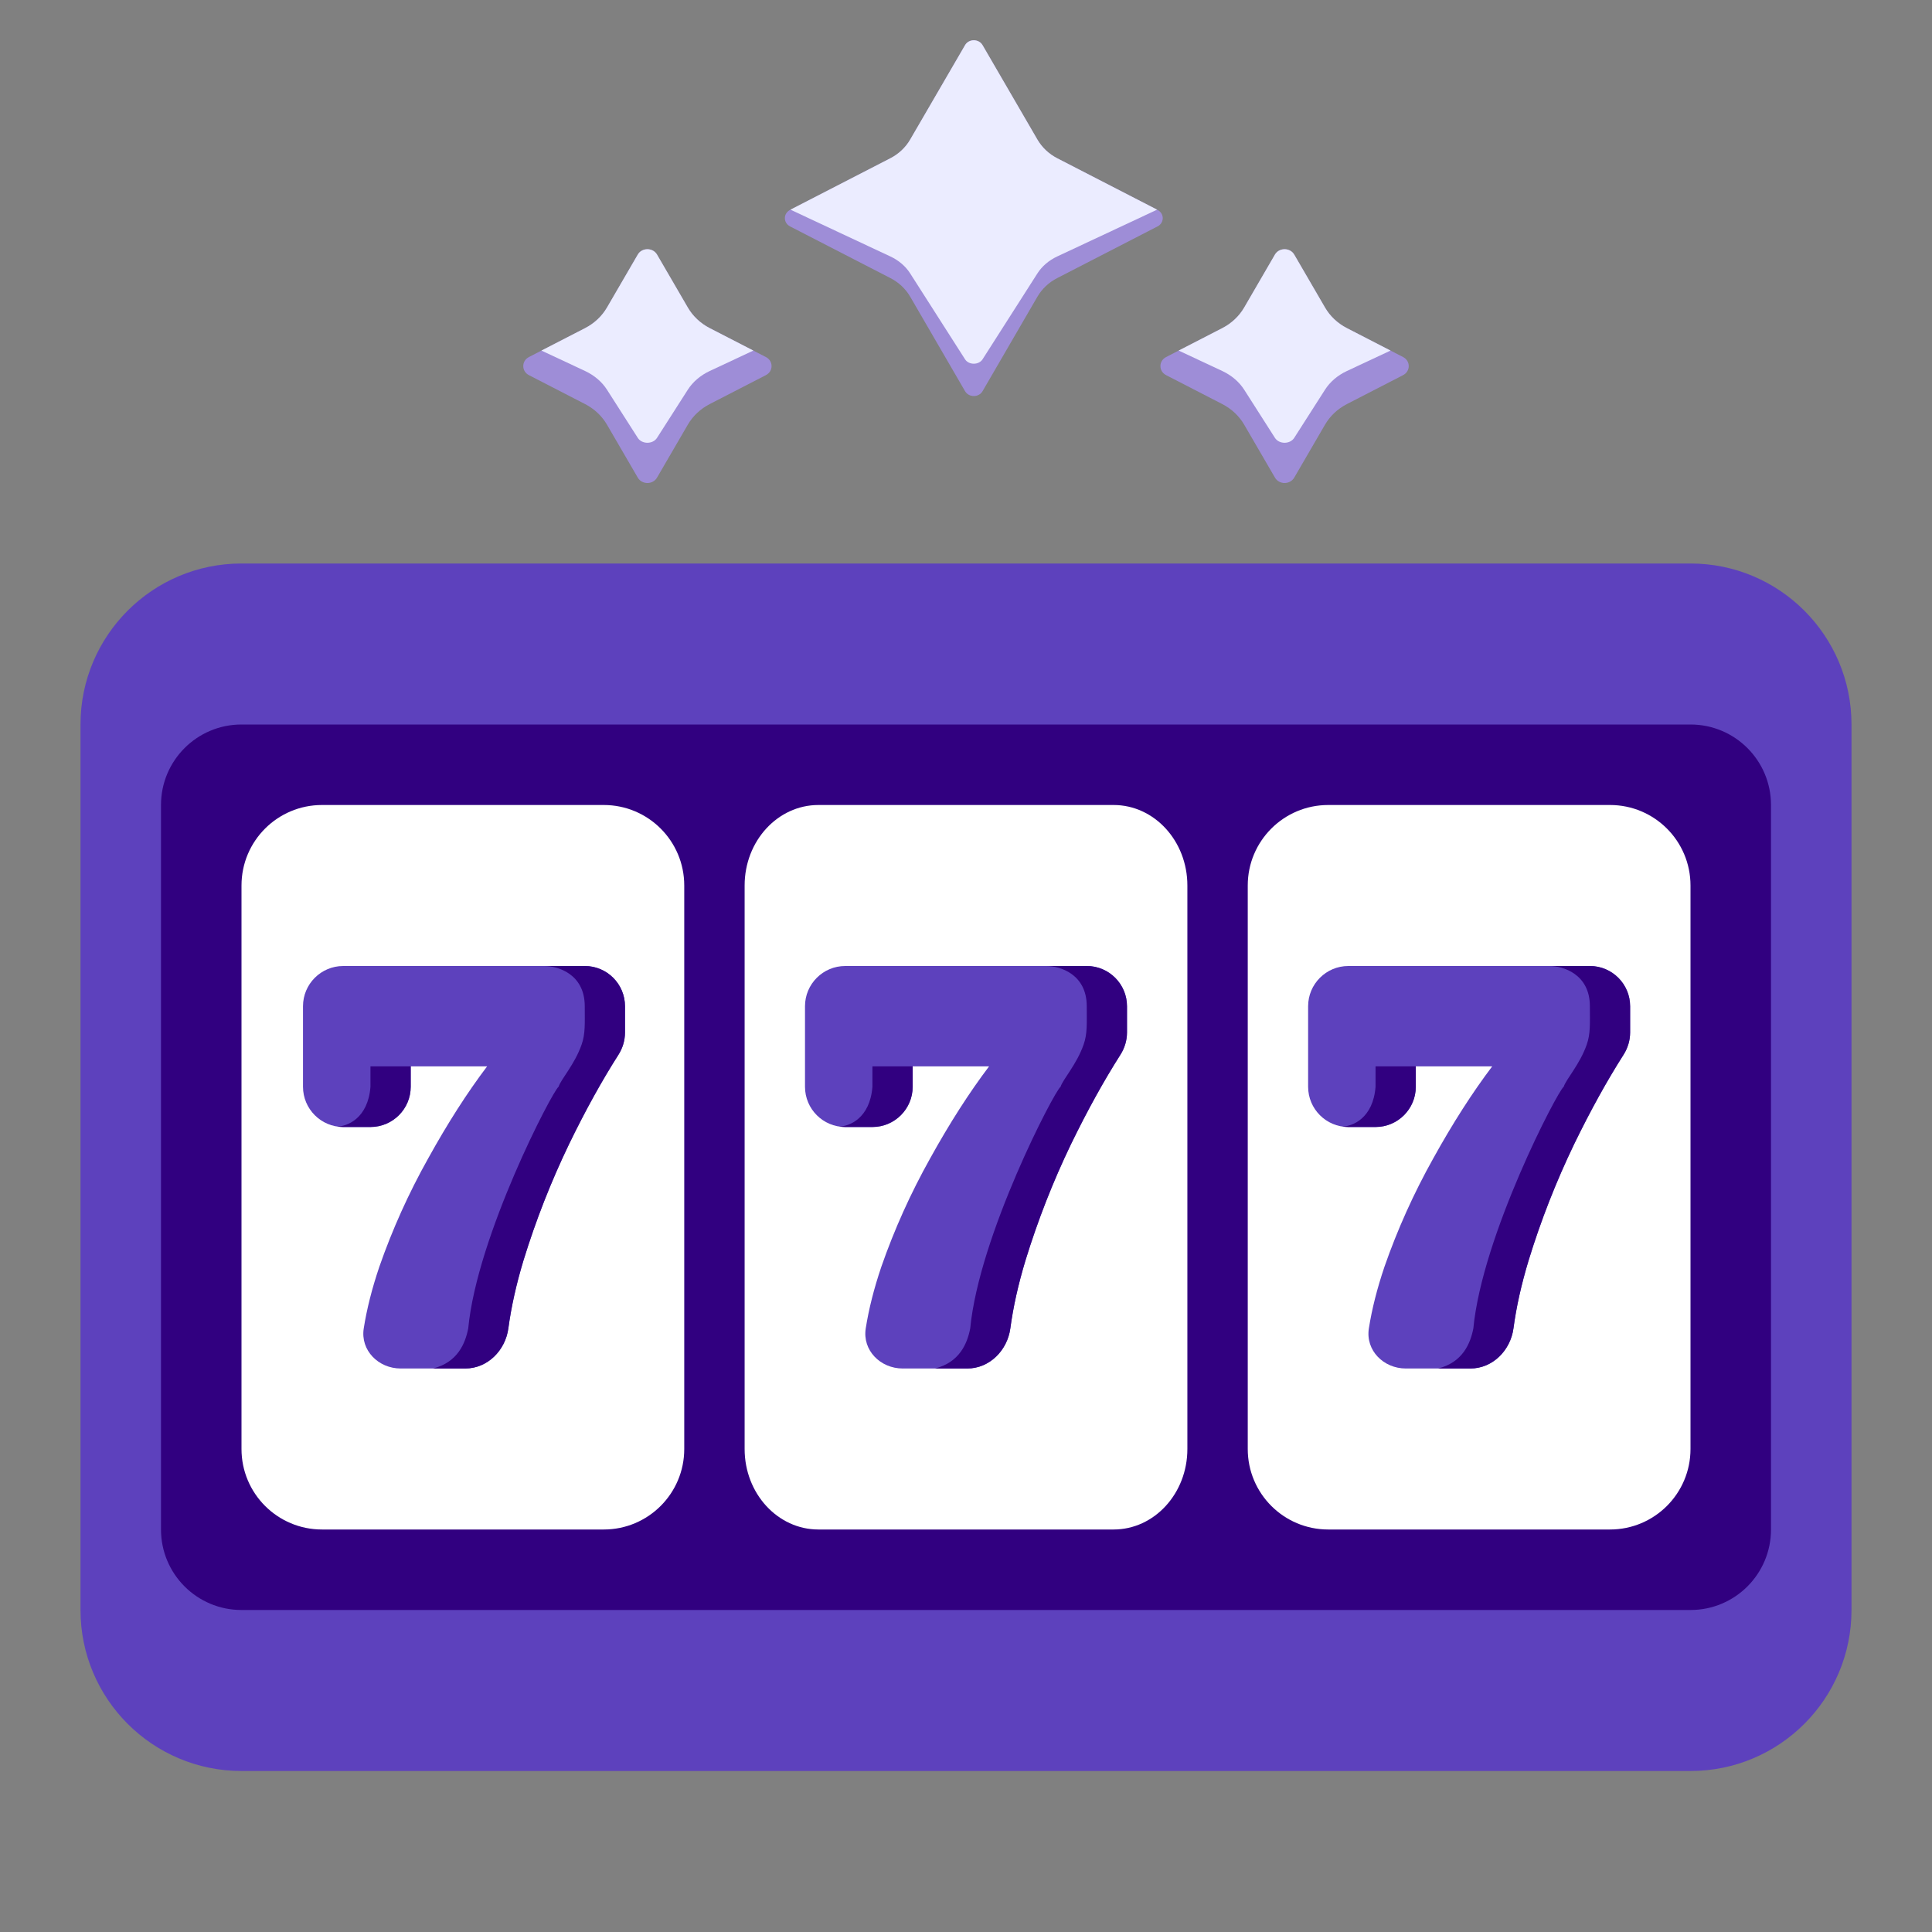
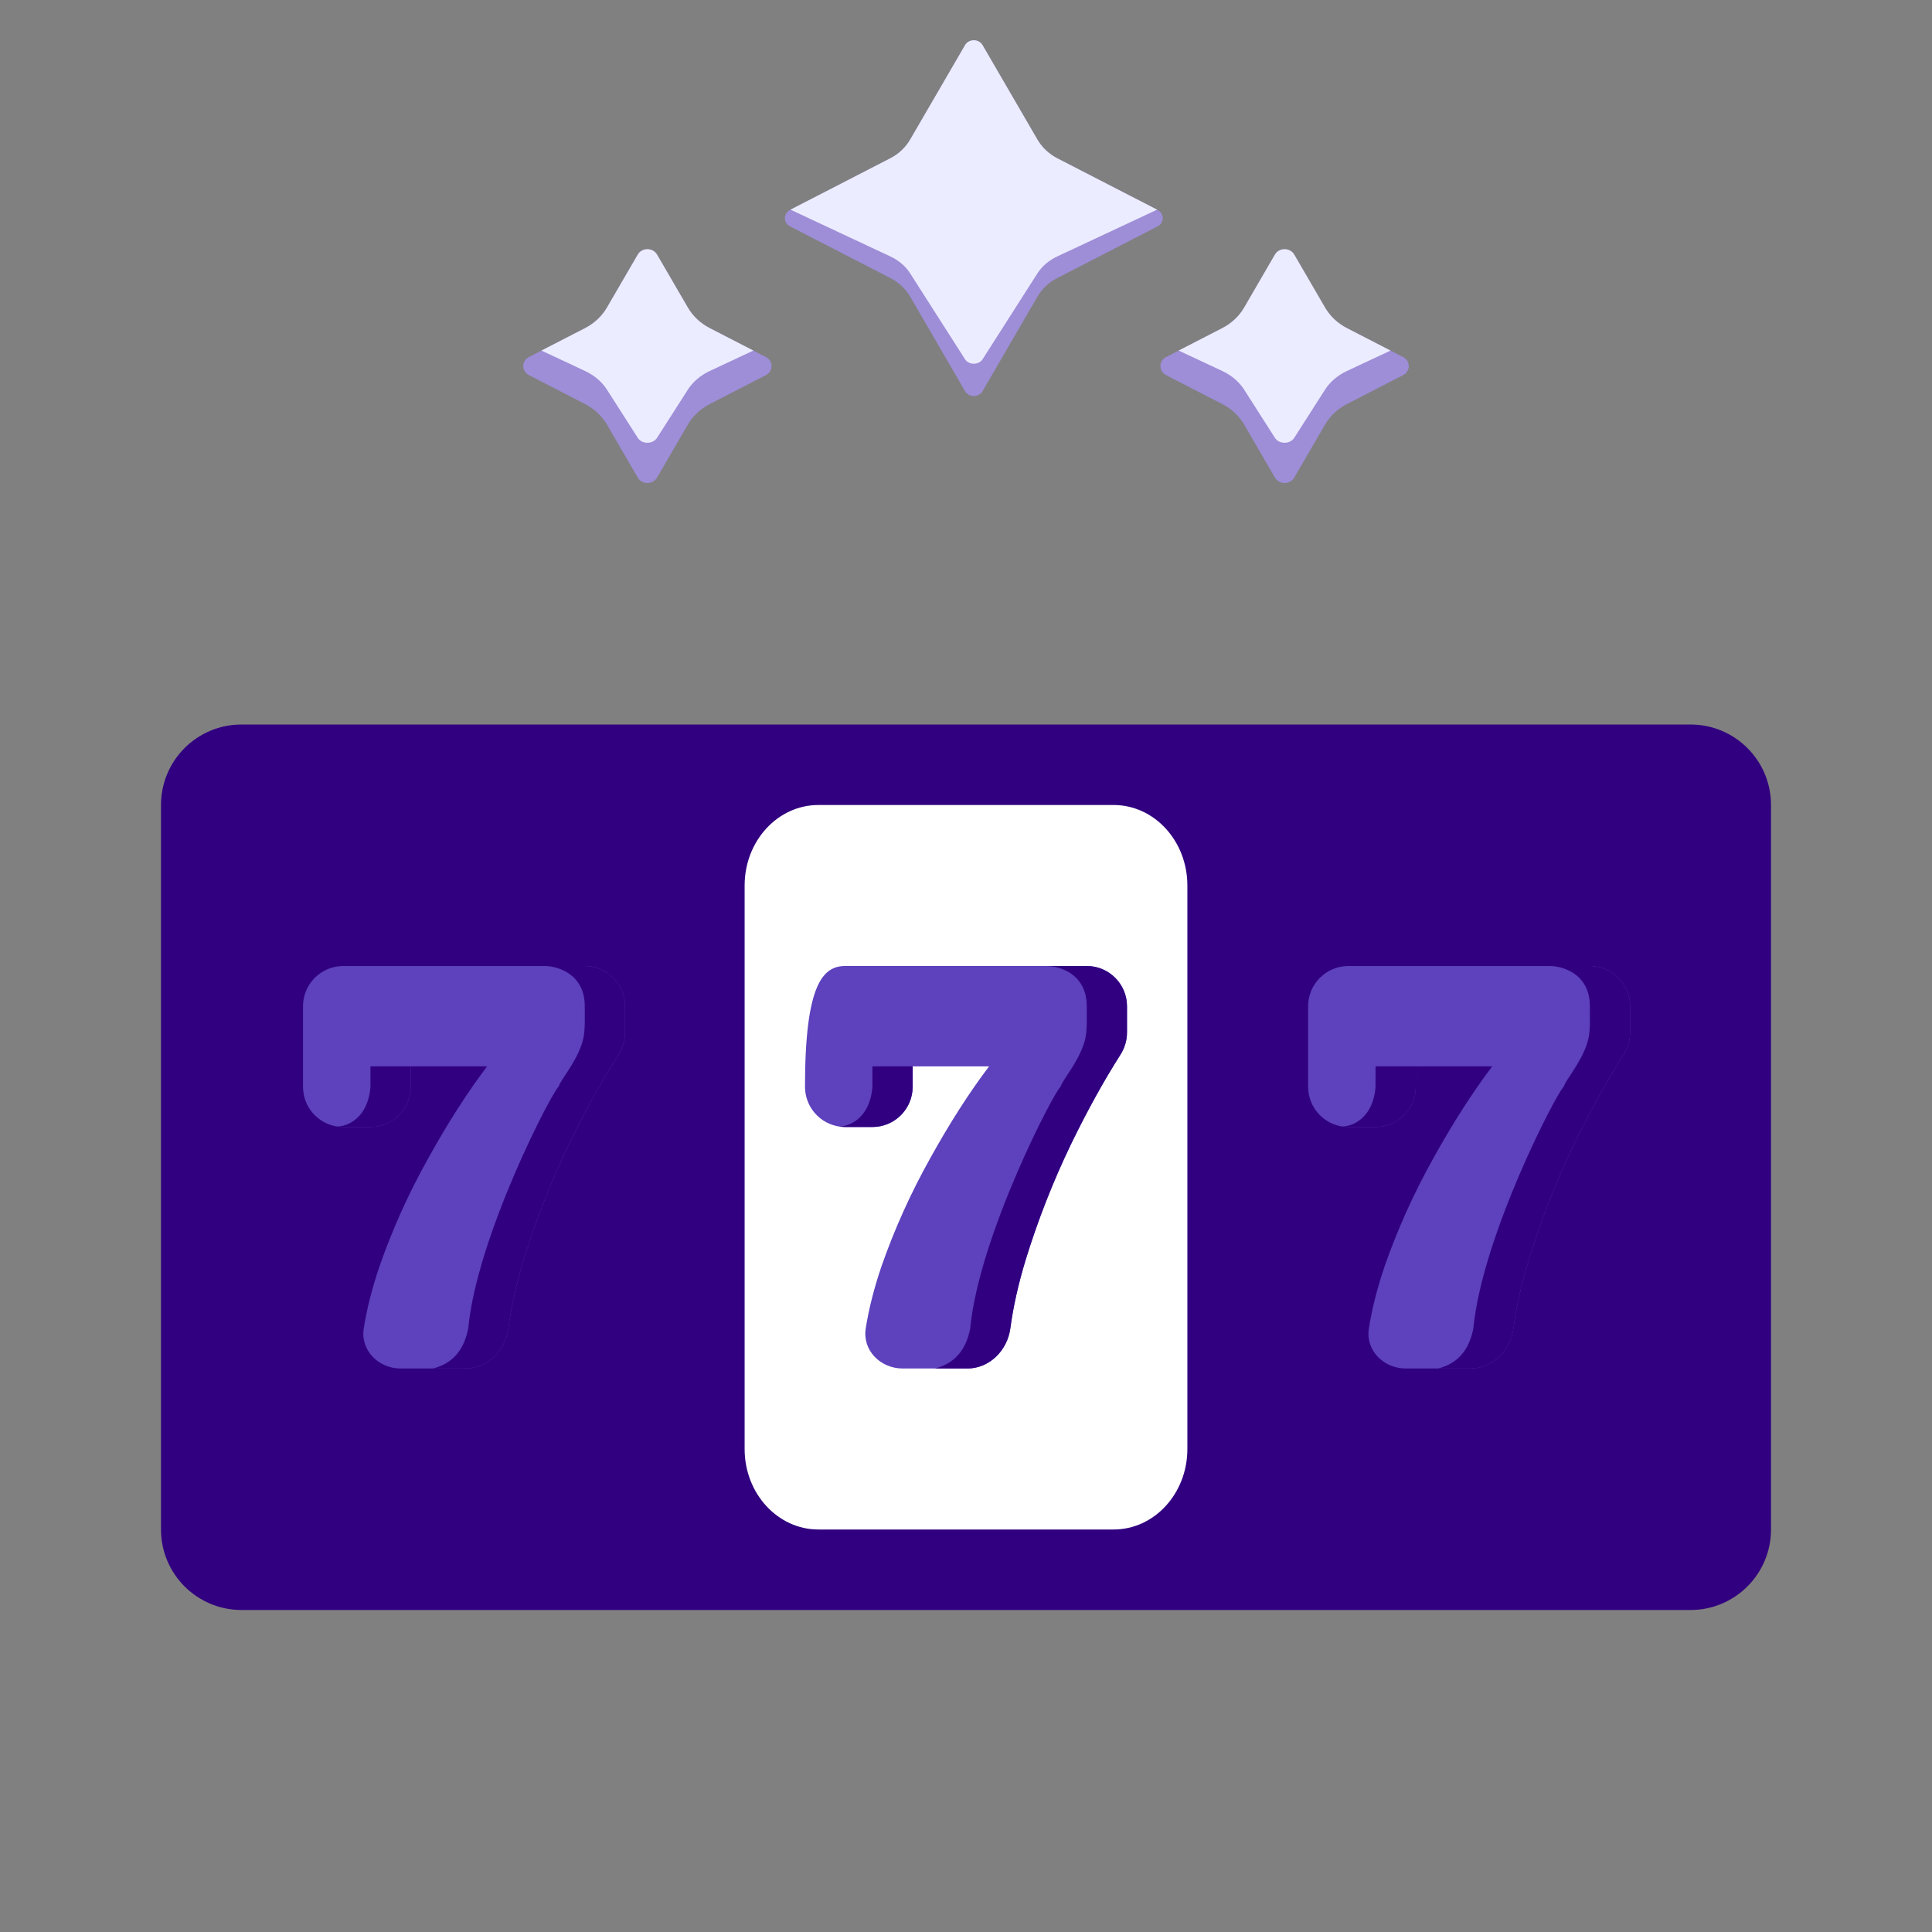
<svg xmlns="http://www.w3.org/2000/svg" width="48" height="48" viewBox="0 0 48 48" fill="none">
  <rect x="0" y="0" width="48" height="48" fill="#808080" stroke="none" />
-   <path d="M2 18C2 15.791 3.791 14 6 14H42C44.209 14 46 15.791 46 18V40C46 42.209 44.209 44 42 44H6C3.791 44 2 42.209 2 40V18Z" fill="#5D41BD" />
  <path d="M4 20C4 18.895 4.895 18 6 18H42C43.105 18 44 18.895 44 20V38C44 39.105 43.105 40 42 40H6C4.895 40 4 39.105 4 38V20Z" fill="#310080" />
  <path d="M6 22.111C6 20.945 6.895 20 8 20H15C16.105 20 17 20.945 17 22.111V36.889C17 38.055 16.105 39 15 39H8C6.895 39 6 38.055 6 36.889V22.111Z" fill="#310080" />
  <path d="M31 22.111C31 20.945 31.895 20 33 20H40C41.105 20 42 20.945 42 22.111V36.889C42 38.055 41.105 39 40 39H33C31.895 39 31 38.055 31 36.889V22.111Z" fill="#310080" />
-   <path d="M18.5 22.111C18.5 20.945 19.321 20 20.333 20H27.667C28.679 20 29.5 20.945 29.5 22.111V36.889C29.5 38.055 28.679 39 27.667 39H20.333C19.321 39 18.5 38.055 18.5 36.889V22.111Z" fill="#310080" />
-   <path d="M6 22C6 20.895 6.895 20 8 20H15C16.105 20 17 20.895 17 22V36C17 37.105 16.105 38 15 38H8C6.895 38 6 37.105 6 36V22Z" fill="white" />
-   <path d="M31 22C31 20.895 31.895 20 33 20H40C41.105 20 42 20.895 42 22V36C42 37.105 41.105 38 40 38H33C31.895 38 31 37.105 31 36V22Z" fill="white" />
  <path d="M18.5 22C18.5 20.895 19.321 20 20.333 20H27.667C28.679 20 29.5 20.895 29.5 22V36C29.5 37.105 28.679 38 27.667 38H20.333C19.321 38 18.5 37.105 18.5 36V22Z" fill="white" />
  <path d="M34.927 34C34.374 34 33.923 33.55 34.009 33.004C34.085 32.52 34.215 32.008 34.398 31.468C34.721 30.542 35.124 29.647 35.608 28.782C36.092 27.907 36.581 27.145 37.073 26.494H35.175V27C35.175 27.552 34.727 28 34.175 28H33.5C32.948 28 32.5 27.552 32.5 27V25C32.5 24.448 32.948 24 33.5 24H39.5C40.052 24 40.5 24.448 40.5 25V25.652C40.5 25.849 40.441 26.041 40.335 26.207C39.924 26.852 39.516 27.59 39.111 28.422C38.661 29.356 38.283 30.32 37.978 31.314C37.798 31.91 37.672 32.473 37.601 33.003C37.528 33.551 37.084 34 36.532 34H34.927Z" fill="#5D41BD" />
  <path d="M35.175 27V26.494H34.175V27C34.115 27.785 33.599 27.986 33.348 27.988C33.398 27.996 33.448 28 33.5 28H34.175C34.727 28 35.175 27.552 35.175 27Z" fill="#310080" />
  <path d="M40.5 25.652V25C40.5 24.448 40.052 24 39.5 24H38.5C38.833 24 39.5 24.2 39.5 25C39.5 25.43 39.518 25.679 39.422 25.953C39.249 26.447 38.907 26.815 38.85 27C38.703 27.097 36.825 30.695 36.605 33.004C36.532 33.377 36.341 33.847 35.729 34H36.532C37.084 34 37.528 33.551 37.602 33.003C37.672 32.473 37.798 31.91 37.978 31.314C38.283 30.32 38.661 29.356 39.111 28.422C39.516 27.59 39.924 26.852 40.335 26.207C40.441 26.041 40.5 25.849 40.5 25.652Z" fill="#310080" />
-   <path d="M22.427 34C21.875 34 21.423 33.55 21.509 33.004C21.585 32.52 21.715 32.008 21.898 31.468C22.221 30.542 22.624 29.647 23.108 28.782C23.592 27.907 24.081 27.145 24.573 26.494H22.675V27C22.675 27.552 22.227 28 21.675 28H21C20.448 28 20 27.552 20 27V25C20 24.448 20.448 24 21 24H27C27.552 24 28 24.448 28 25V25.652C28 25.849 27.941 26.041 27.835 26.207C27.424 26.852 27.016 27.59 26.611 28.422C26.161 29.356 25.783 30.32 25.478 31.314C25.298 31.91 25.172 32.473 25.101 33.003C25.028 33.551 24.584 34 24.032 34H22.427Z" fill="#5D41BD" />
+   <path d="M22.427 34C21.875 34 21.423 33.55 21.509 33.004C21.585 32.52 21.715 32.008 21.898 31.468C22.221 30.542 22.624 29.647 23.108 28.782C23.592 27.907 24.081 27.145 24.573 26.494H22.675V27C22.675 27.552 22.227 28 21.675 28H21C20.448 28 20 27.552 20 27C20 24.448 20.448 24 21 24H27C27.552 24 28 24.448 28 25V25.652C28 25.849 27.941 26.041 27.835 26.207C27.424 26.852 27.016 27.59 26.611 28.422C26.161 29.356 25.783 30.32 25.478 31.314C25.298 31.91 25.172 32.473 25.101 33.003C25.028 33.551 24.584 34 24.032 34H22.427Z" fill="#5D41BD" />
  <path d="M22.675 27V26.494H21.675V27C21.615 27.785 21.099 27.986 20.848 27.988C20.898 27.996 20.948 28 21 28H21.675C22.227 28 22.675 27.552 22.675 27Z" fill="#310080" />
  <path d="M28 25.652V25C28 24.448 27.552 24 27 24H26C26.333 24 27 24.2 27 25C27 25.43 27.018 25.679 26.922 25.953C26.749 26.447 26.407 26.815 26.35 27C26.203 27.097 24.325 30.695 24.105 33.004C24.032 33.377 23.841 33.847 23.229 34H24.032C24.584 34 25.028 33.551 25.102 33.003C25.172 32.473 25.298 31.91 25.478 31.314C25.784 30.32 26.161 29.356 26.611 28.422C27.016 27.59 27.424 26.852 27.835 26.207C27.941 26.041 28 25.849 28 25.652Z" fill="#310080" />
  <path d="M9.955 34C9.403 34 8.951 33.55 9.037 33.004C9.113 32.52 9.243 32.008 9.426 31.468C9.749 30.542 10.152 29.647 10.637 28.782C11.121 27.907 11.609 27.145 12.102 26.494H10.204V27C10.204 27.552 9.756 28 9.203 28H8.528C7.976 28 7.528 27.552 7.528 27V25C7.528 24.448 7.976 24 8.528 24H14.528C15.081 24 15.528 24.448 15.528 25V25.652C15.528 25.849 15.47 26.041 15.364 26.207C14.952 26.852 14.544 27.59 14.14 28.422C13.69 29.356 13.312 30.32 13.006 31.314C12.826 31.91 12.701 32.473 12.63 33.003C12.556 33.551 12.113 34 11.56 34H9.955Z" fill="#5D41BD" />
  <path d="M10.204 27V26.494H9.204V27C9.144 27.785 8.627 27.986 8.376 27.988C8.426 27.996 8.477 28 8.528 28H9.204C9.756 28 10.204 27.552 10.204 27Z" fill="#310080" />
  <path d="M15.528 25.652V25C15.528 24.448 15.081 24 14.528 24H13.528C13.862 24 14.528 24.2 14.528 25C14.528 25.43 14.546 25.679 14.45 25.953C14.277 26.447 13.935 26.815 13.878 27C13.732 27.097 11.853 30.695 11.633 33.004C11.56 33.377 11.369 33.847 10.758 34H11.56C12.113 34 12.556 33.551 12.63 33.003C12.701 32.473 12.826 31.91 13.006 31.314C13.312 30.32 13.69 29.356 14.14 28.422C14.544 27.59 14.952 26.852 15.364 26.207C15.47 26.041 15.528 25.849 15.528 25.652Z" fill="#310080" />
  <path d="M23.976 1.122C24.07 0.959 24.318 0.959 24.412 1.122L25.774 3.467C25.888 3.663 26.059 3.825 26.268 3.932L28.759 5.215C28.931 5.304 28.931 5.536 28.759 5.625L26.268 6.908C26.059 7.015 25.888 7.176 25.774 7.372L24.412 9.718C24.318 9.88 24.07 9.88 23.976 9.718L22.614 7.372C22.5 7.176 22.329 7.015 22.12 6.908L19.629 5.625C19.457 5.536 19.457 5.304 19.629 5.215L22.12 3.932C22.329 3.825 22.5 3.663 22.614 3.467L23.976 1.122Z" fill="#9E8DD7" />
  <path d="M15.845 6.325C15.948 6.147 16.221 6.147 16.324 6.325L17.088 7.639C17.213 7.855 17.402 8.033 17.631 8.151L19.027 8.87C19.217 8.967 19.217 9.224 19.027 9.321L17.631 10.04C17.402 10.158 17.213 10.336 17.088 10.552L16.324 11.866C16.221 12.045 15.948 12.045 15.845 11.866L15.081 10.552C14.956 10.336 14.767 10.158 14.538 10.04L13.142 9.321C12.953 9.224 12.953 8.967 13.142 8.87L14.538 8.151C14.767 8.033 14.956 7.855 15.081 7.639L15.845 6.325Z" fill="#9E8DD7" />
  <path d="M31.676 6.325C31.779 6.147 32.051 6.147 32.155 6.325L32.919 7.639C33.044 7.855 33.233 8.033 33.462 8.151L34.858 8.87C35.047 8.967 35.047 9.224 34.858 9.321L33.462 10.04C33.233 10.158 33.044 10.336 32.919 10.552L32.155 11.866C32.051 12.045 31.779 12.045 31.676 11.866L30.912 10.552C30.787 10.336 30.598 10.158 30.369 10.04L28.973 9.321C28.783 9.224 28.783 8.967 28.973 8.87L30.369 8.151C30.598 8.033 30.787 7.855 30.912 7.639L31.676 6.325Z" fill="#9E8DD7" />
  <path d="M24.196 1C24.28 1.001 24.365 1.041 24.412 1.122L25.774 3.467C25.888 3.663 26.059 3.825 26.267 3.932L28.748 5.209L26.267 6.371C26.059 6.468 25.888 6.615 25.774 6.793L24.412 8.926C24.317 9.073 24.07 9.073 23.976 8.926L22.613 6.793C22.5 6.615 22.328 6.468 22.12 6.371L19.639 5.209L22.12 3.932C22.328 3.825 22.5 3.663 22.613 3.467L23.976 1.122C24.023 1.041 24.108 1 24.194 1L24.196 1Z" fill="#EBECFF" />
  <path d="M15.845 6.325C15.948 6.147 16.221 6.147 16.324 6.325L17.088 7.639C17.213 7.855 17.402 8.033 17.631 8.151L18.717 8.71L17.631 9.218C17.402 9.326 17.213 9.487 17.088 9.683L16.324 10.878C16.221 11.041 15.948 11.041 15.845 10.878L15.081 9.683C14.956 9.487 14.767 9.326 14.538 9.218L13.452 8.71L14.538 8.151C14.767 8.033 14.956 7.855 15.081 7.639L15.845 6.325Z" fill="#EBECFF" />
  <path d="M32.155 6.325C32.051 6.147 31.779 6.147 31.675 6.325L30.912 7.639C30.787 7.855 30.598 8.033 30.369 8.151L29.283 8.71L30.369 9.218C30.598 9.326 30.787 9.487 30.912 9.683L31.675 10.878C31.779 11.041 32.051 11.041 32.155 10.878L32.919 9.683C33.044 9.487 33.232 9.326 33.462 9.218L34.547 8.71L33.462 8.151C33.232 8.033 33.044 7.855 32.919 7.639L32.155 6.325Z" fill="#EBECFF" />
</svg>